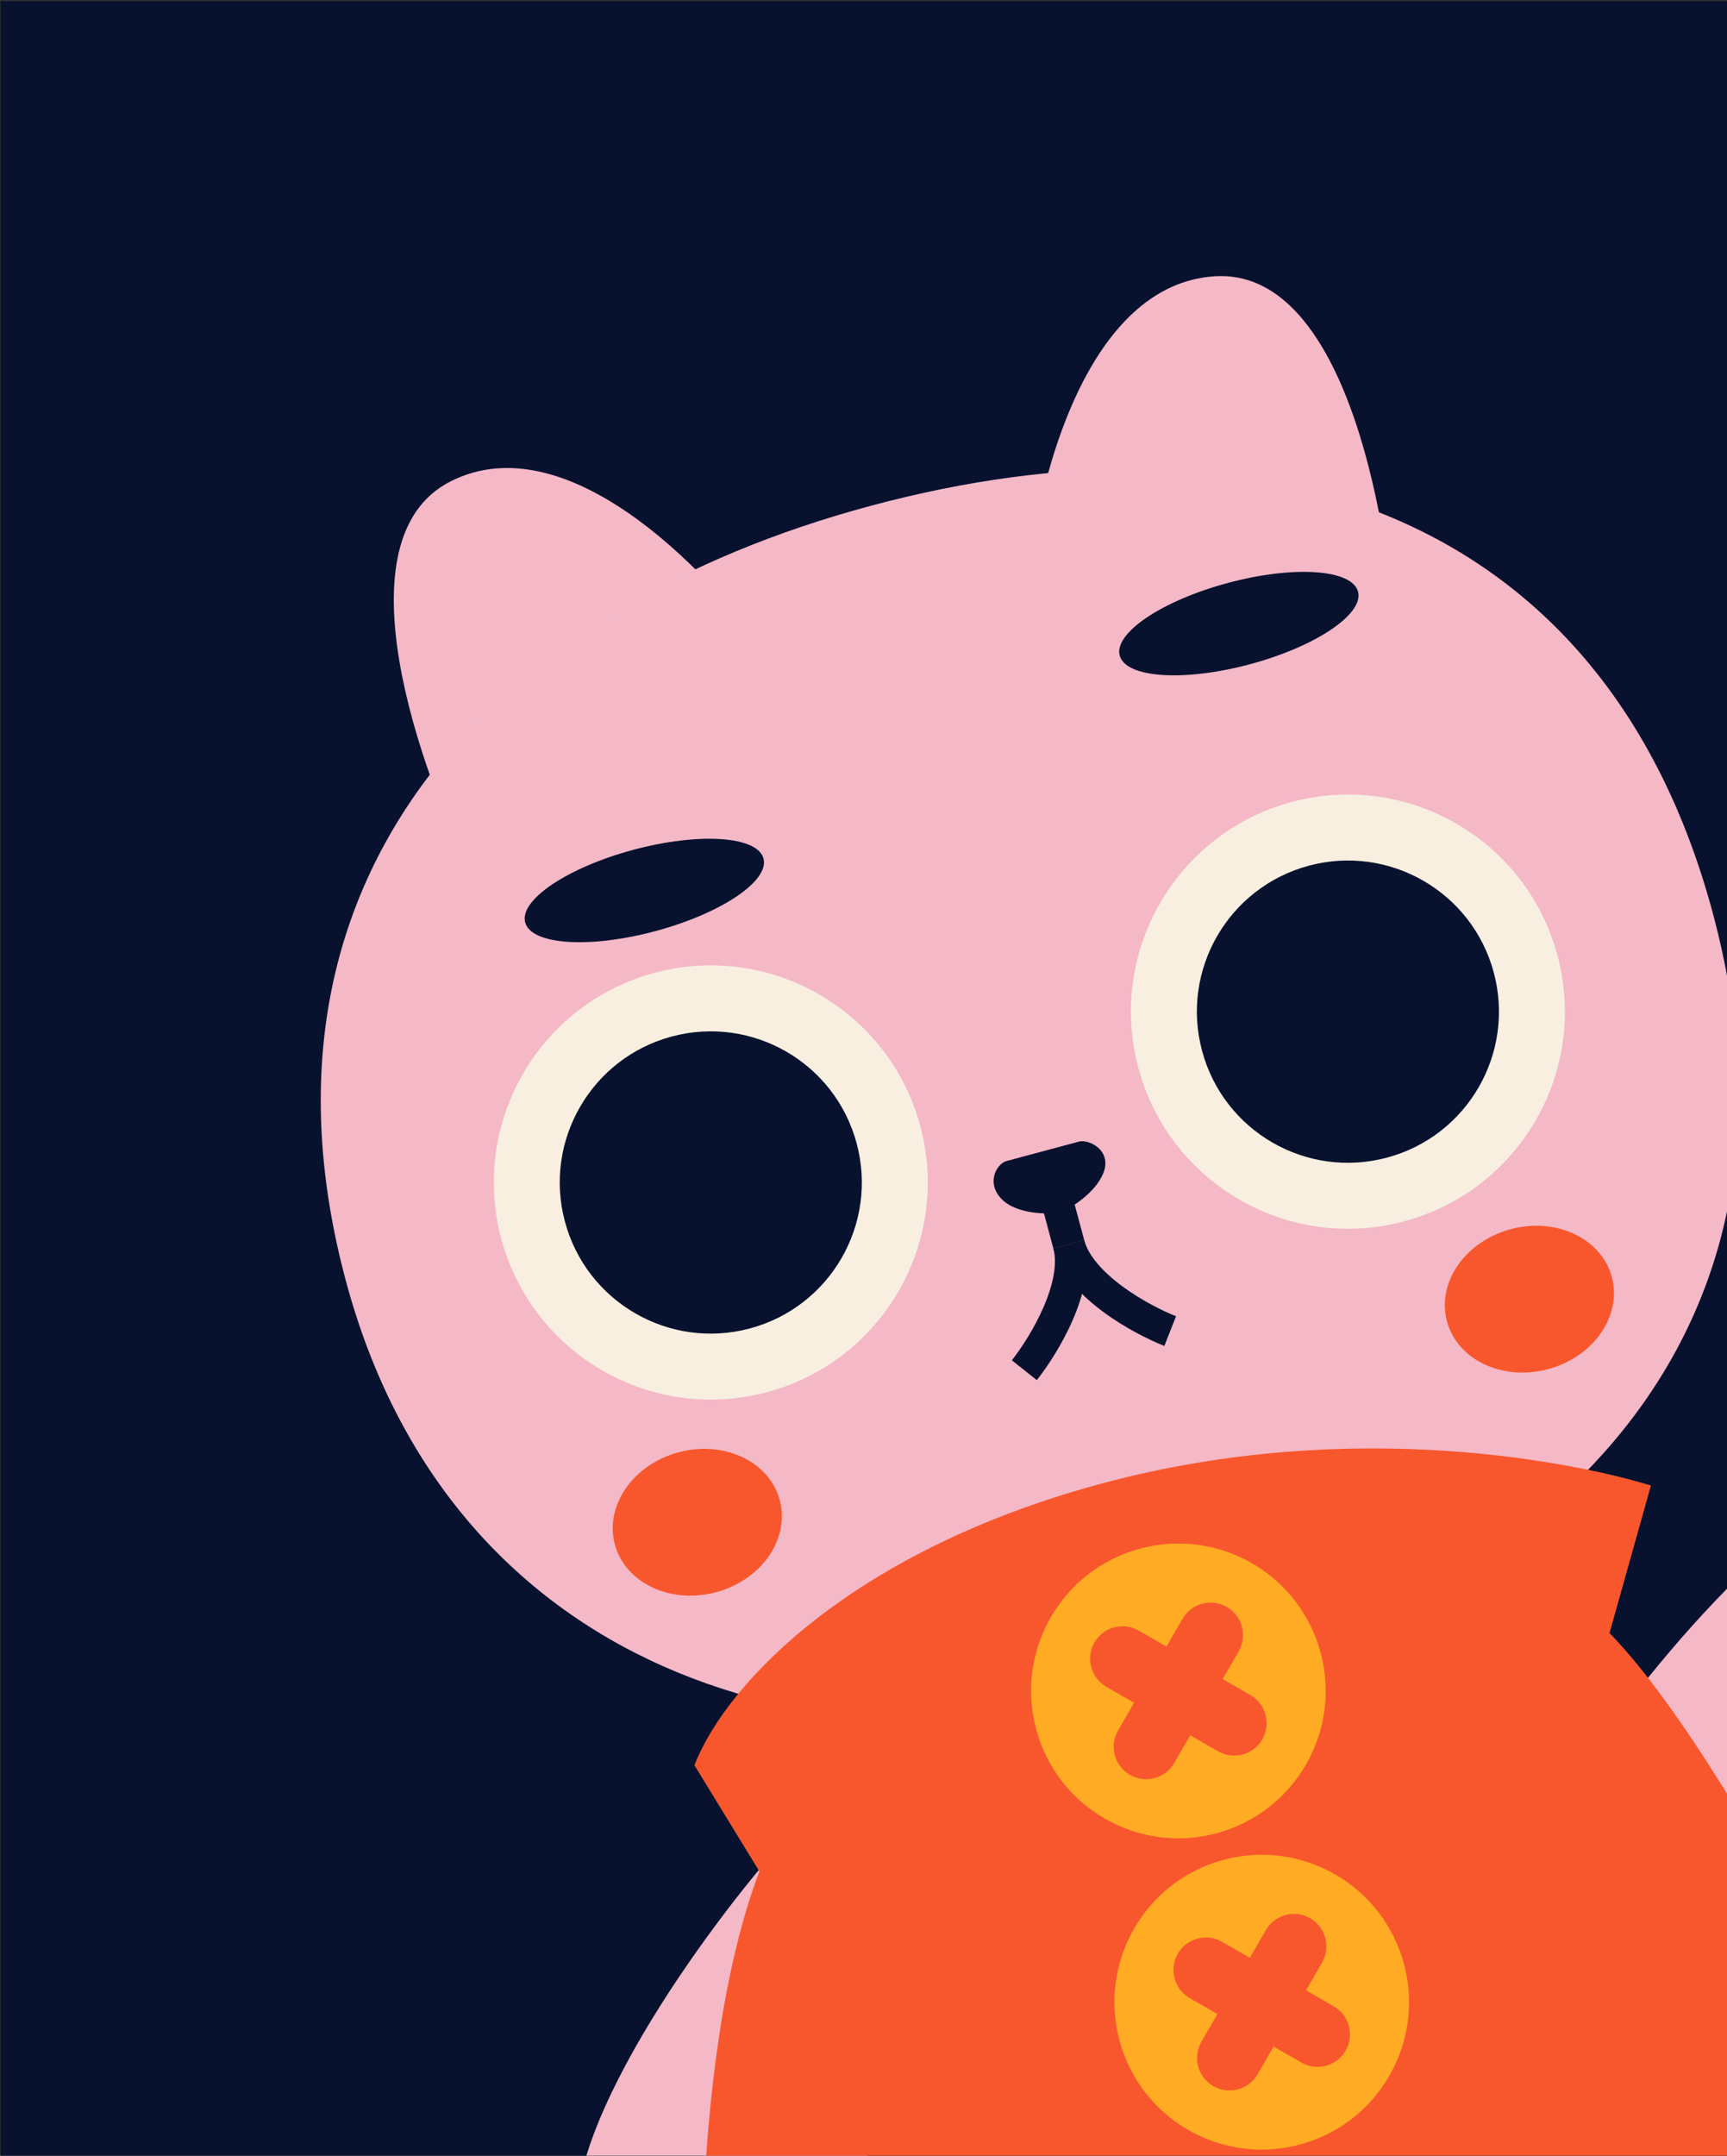
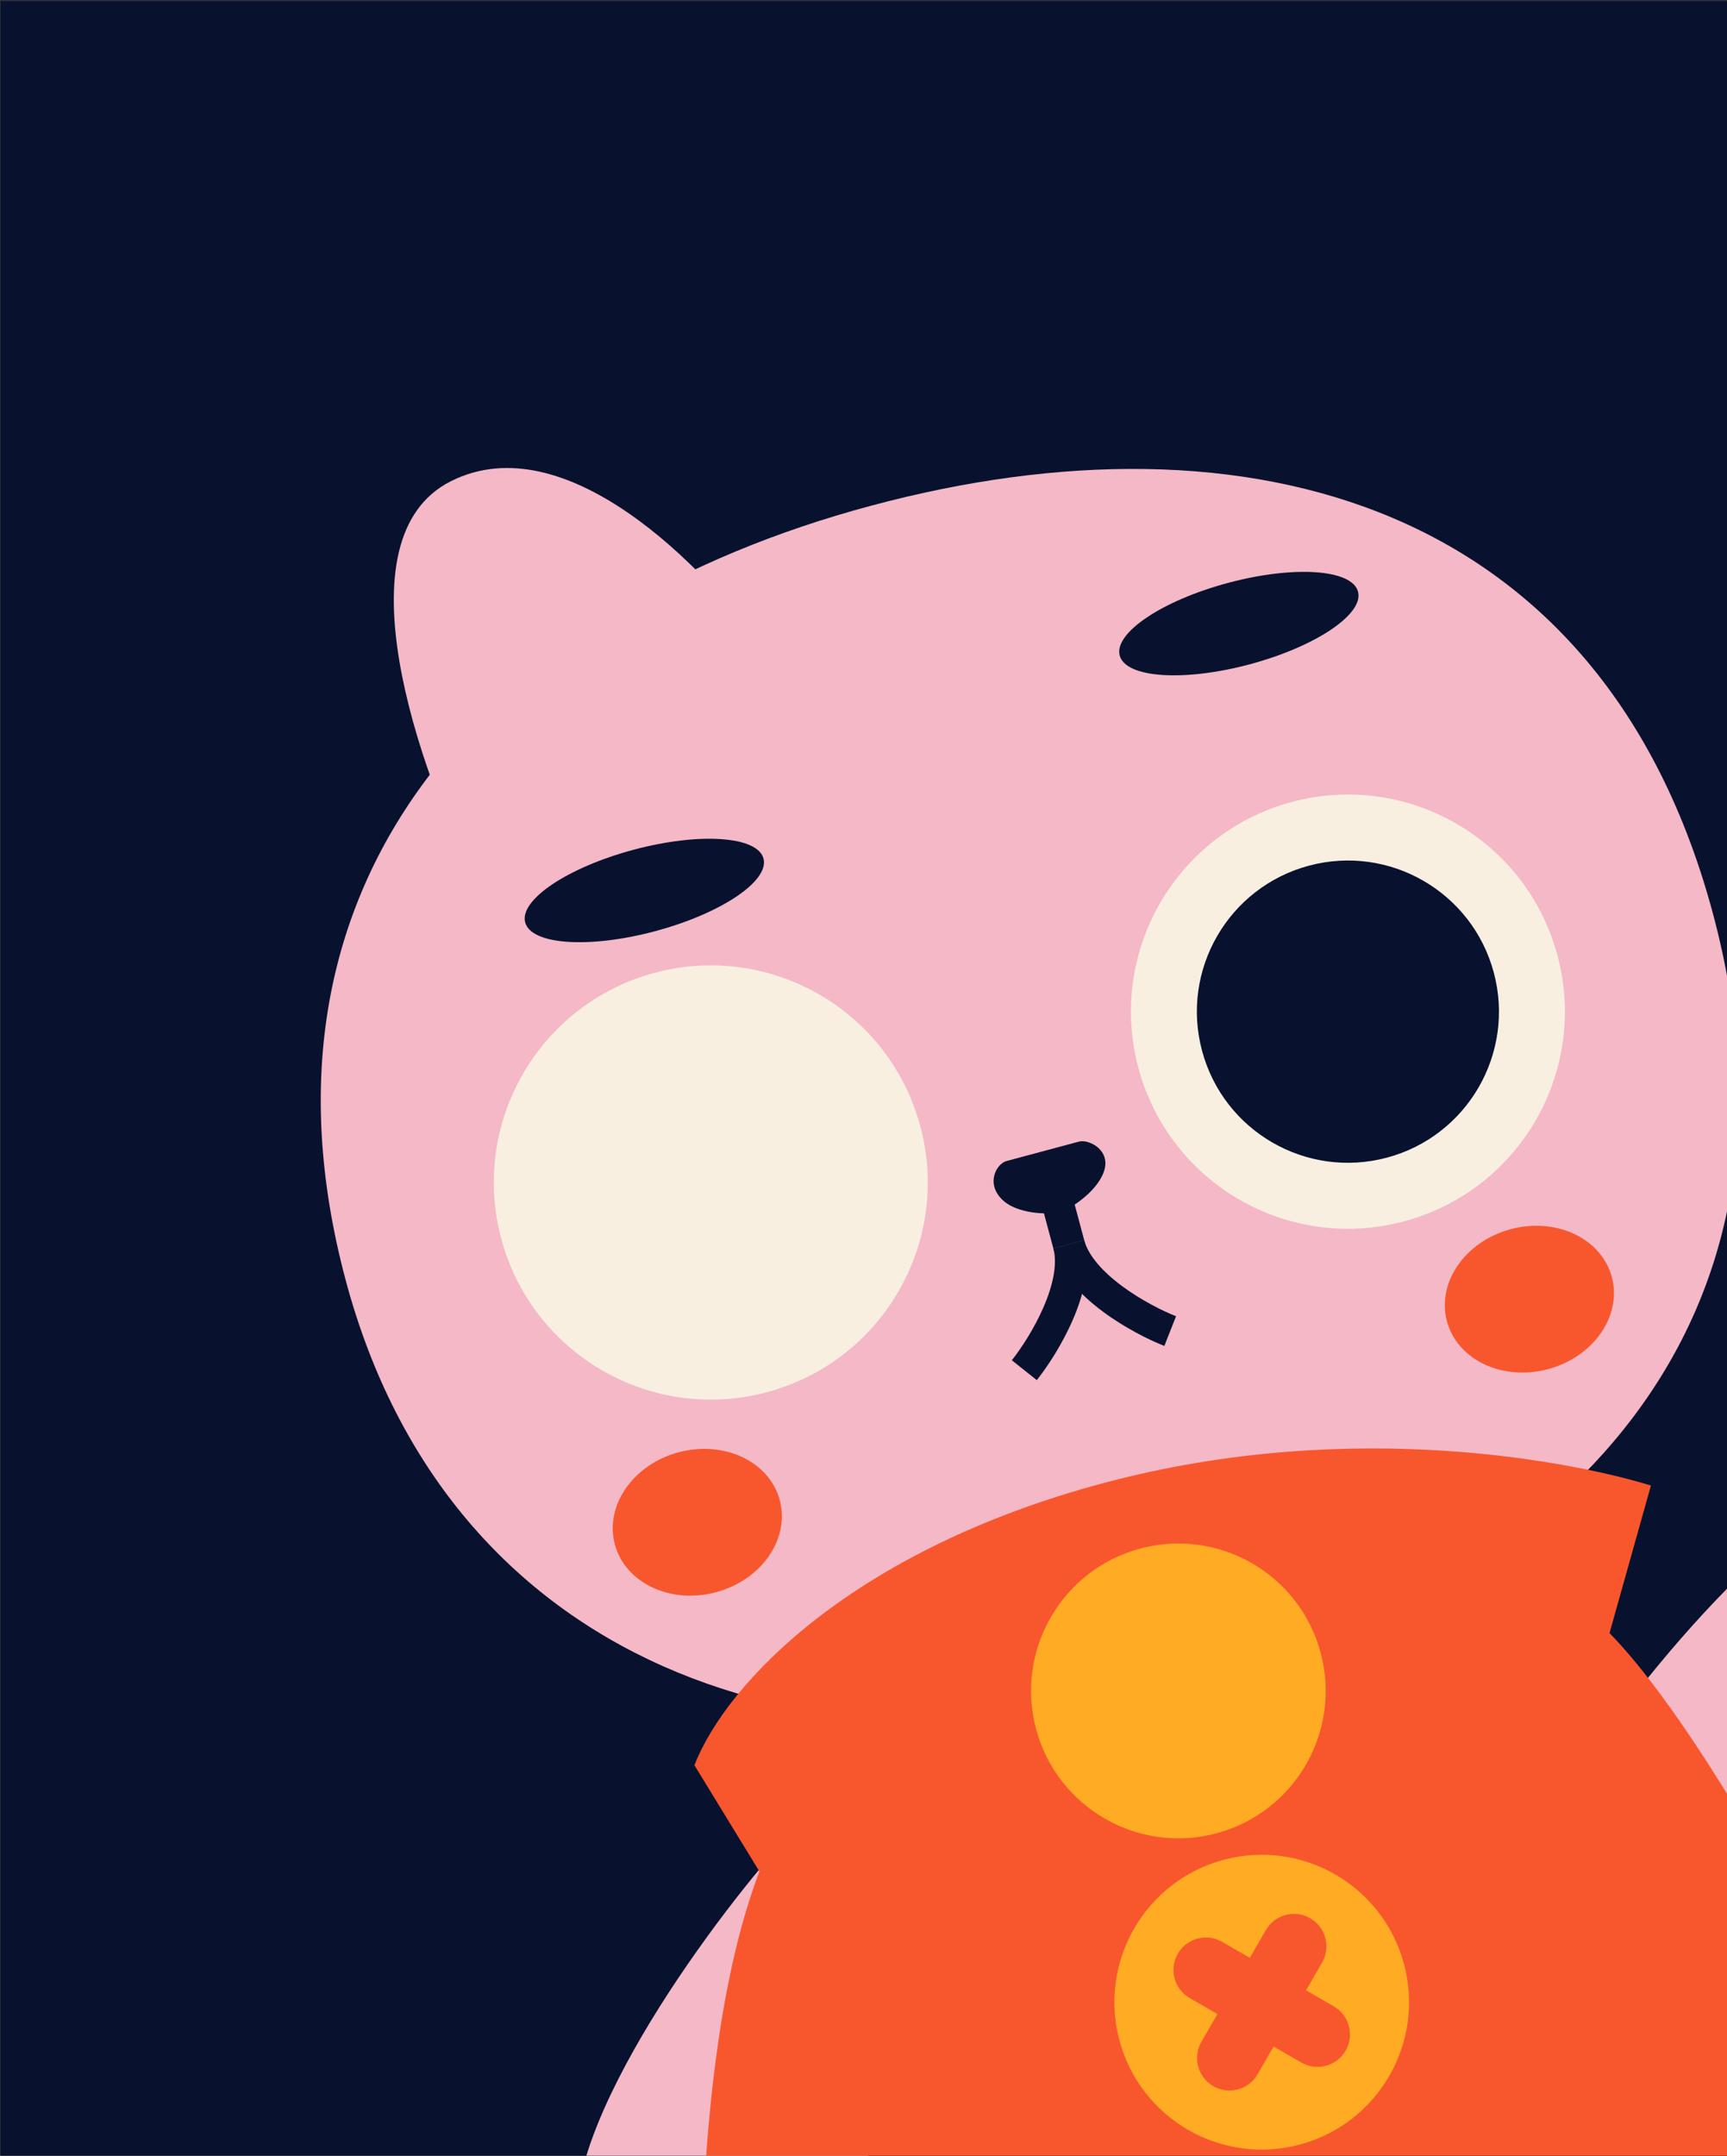
<svg xmlns="http://www.w3.org/2000/svg" width="594" height="741" viewBox="0 0 594 741" fill="none">
  <rect x="0" y="0" width="594" height="741" fill="#333333" stroke="none" />
  <g clip-path="url(#clip0_178_13931)">
    <rect width="593.805" height="740.596" transform="translate(0.195 0.388)" fill="#08122F" />
    <path d="M155.155 165.37C115.974 184.957 143.97 264.608 164.04 304.547C164.74 305.94 166.542 306.287 167.742 305.291L262.438 226.681C263.412 225.871 263.621 224.468 262.885 223.437C242.459 194.806 194.392 145.756 155.155 165.37Z" fill="#F4B8C7" />
-     <path d="M417.946 94.956C461.671 92.327 477.25 175.306 479.84 219.929C479.93 221.486 478.542 222.687 477.005 222.424L355.691 201.693C354.442 201.48 353.561 200.369 353.682 199.108C357.056 164.1 374.158 97.588 417.946 94.956Z" fill="#F4B8C7" />
    <path d="M589.177 314.091C626.999 455.245 538.369 545.56 408.51 580.356C278.65 615.152 154.316 572.218 118.914 440.097C81.697 301.201 169.722 208.627 299.582 173.832C429.441 139.036 551.354 172.936 589.177 314.091Z" fill="#F4B8C7" />
    <path fill-rule="evenodd" clip-rule="evenodd" d="M362.3 429.129L357.559 411.432L368.173 408.588L372.915 426.285L362.3 429.129Z" fill="#08122F" />
    <path d="M385.123 225.33C387.193 233.054 407.22 234.4 429.855 228.335C452.49 222.27 469.162 211.091 467.092 203.367C465.022 195.642 444.995 194.297 422.36 200.362C399.725 206.427 383.053 217.606 385.123 225.33Z" fill="#08122F" />
    <path d="M262.604 295.099C264.674 302.824 248.002 314.002 225.367 320.067C202.732 326.132 182.705 324.787 180.635 317.063C178.565 309.338 195.237 298.16 217.872 292.095C240.507 286.03 260.534 287.375 262.604 295.099Z" fill="#08122F" />
    <path d="M371.104 392.401L346.214 399.071C342.764 399.995 339.051 406.614 344.547 412.186C350.043 417.759 361.517 417.076 361.517 417.076C364.629 417.214 364.483 417.234 367.435 415.422C367.435 415.422 377.004 410.224 379.656 402.779C382.307 395.334 374.514 391.488 371.104 392.401Z" fill="#08122F" />
    <path d="M268.196 515.642C271.755 528.925 261.942 543.095 246.279 547.292C230.615 551.489 215.032 544.124 211.473 530.841C207.914 517.559 217.726 503.388 233.39 499.191C249.054 494.994 264.637 502.36 268.196 515.642Z" fill="#F8572D" />
    <path d="M554.39 438.957C557.949 452.239 548.137 466.409 532.473 470.606C516.809 474.804 501.226 467.438 497.667 454.155C494.108 440.873 503.921 426.703 519.585 422.506C535.248 418.308 550.831 425.674 554.39 438.957Z" fill="#F8572D" />
    <path d="M664.637 507.747C630.435 497.082 571.625 567.354 546.495 603.823C581.155 676.243 681.398 591.892 697.924 578.67C714.451 565.449 707.388 521.078 664.637 507.747Z" fill="#F4B8C7" />
    <path d="M202.223 777.628C183.07 747.353 235.726 672.358 264.448 638.646C343.37 653.381 287.839 772.04 279.345 791.425C270.852 810.811 226.165 815.473 202.223 777.628Z" fill="#F4B8C7" />
    <path d="M379.326 509.825C293.762 532.752 250.063 578.086 238.841 606.745L261.2 643.266C236.154 708.895 239.671 822.875 244.56 871.661C499.086 932.194 673.654 768.062 673.654 768.062C673.654 768.062 602.035 611.017 553.594 561.327L567.835 510.624C543.985 503.243 466.476 486.474 379.326 509.825Z" fill="#F8572D" />
    <path d="M454.238 568.103C461.48 595.13 445.441 622.911 418.413 630.153C391.386 637.395 363.606 621.356 356.364 594.329C349.122 567.301 365.161 539.521 392.188 532.279C419.215 525.037 446.996 541.076 454.238 568.103Z" fill="#FFAB24" />
    <path d="M482.906 675.094C490.148 702.121 474.109 729.902 447.082 737.144C420.054 744.386 392.274 728.346 385.032 701.319C377.79 674.292 393.829 646.511 420.856 639.269C447.883 632.027 475.664 648.067 482.906 675.094Z" fill="#FFAB24" />
    <path d="M511.574 782.085C518.816 809.112 502.777 836.893 475.75 844.135C448.722 851.377 420.942 835.337 413.7 808.31C406.458 781.283 422.497 753.502 449.524 746.26C476.552 739.018 504.332 755.058 511.574 782.085Z" fill="#FFAB24" />
-     <path fill-rule="evenodd" clip-rule="evenodd" d="M376.444 564.555C373.364 569.891 375.192 576.713 380.527 579.793L390.063 585.299L384.558 594.835C381.477 600.17 383.305 606.992 388.641 610.072C393.976 613.153 400.798 611.325 403.878 605.989L409.384 596.454L418.92 601.959C424.255 605.039 431.077 603.211 434.157 597.876C437.238 592.541 435.41 585.719 430.075 582.638L420.539 577.133L426.044 567.597C429.125 562.262 427.297 555.439 421.961 552.359C416.626 549.279 409.804 551.107 406.724 556.442L401.218 565.978L391.682 560.472C386.347 557.392 379.525 559.22 376.444 564.555Z" fill="#F8572D" />
    <path fill-rule="evenodd" clip-rule="evenodd" d="M405.112 671.546C402.032 676.882 403.86 683.704 409.195 686.784L418.731 692.29L413.226 701.826C410.146 707.161 411.974 713.983 417.309 717.063C422.644 720.144 429.466 718.316 432.547 712.98L438.052 703.445L447.588 708.95C452.923 712.03 459.745 710.202 462.826 704.867C465.906 699.532 464.078 692.71 458.743 689.629L449.207 684.124L454.712 674.588C457.793 669.253 455.965 662.43 450.629 659.35C445.294 656.27 438.472 658.098 435.392 663.433L429.886 672.969L420.35 667.463C415.015 664.383 408.193 666.211 405.112 671.546Z" fill="#F8572D" />
    <path fill-rule="evenodd" clip-rule="evenodd" d="M368.948 453.756C365.26 462.231 360.206 469.861 356.609 474.388L348.017 467.562C351.122 463.654 355.641 456.836 358.887 449.377C362.223 441.711 363.736 434.457 362.307 429.127L372.907 426.287C375.329 435.327 372.546 445.49 368.948 453.756Z" fill="#08122F" />
    <path fill-rule="evenodd" clip-rule="evenodd" d="M379.47 450.937C386.901 456.432 395.094 460.513 400.473 462.635L404.5 452.427C399.857 450.596 392.535 446.95 385.995 442.114C379.272 437.143 374.335 431.617 372.907 426.287L362.307 429.127C364.73 438.168 372.222 445.577 379.47 450.937Z" fill="#08122F" />
    <path d="M535.692 328.422C546.358 368.229 522.735 409.146 482.928 419.812C443.121 430.478 402.204 406.855 391.538 367.048C380.871 327.241 404.495 286.324 444.302 275.658C484.109 264.992 525.025 288.615 535.692 328.422Z" fill="#F8EFE0" />
    <path d="M172.399 425.766C183.065 465.573 223.982 489.196 263.789 478.53C303.596 467.864 327.219 426.947 316.553 387.14C305.887 347.333 264.97 323.71 225.163 334.376C185.356 345.042 161.733 385.959 172.399 425.766Z" fill="#F8EFE0" />
    <path d="M513.786 334.292C521.211 362.001 504.767 390.482 477.058 397.907C449.349 405.331 420.868 388.887 413.443 361.178C406.018 333.469 422.462 304.988 450.171 297.563C477.88 290.139 506.362 306.583 513.786 334.292Z" fill="#08122F" />
-     <path d="M194.304 419.896C201.729 447.605 230.21 464.049 257.919 456.625C285.629 449.2 302.072 420.719 294.648 393.009C287.223 365.3 258.742 348.857 231.033 356.281C203.324 363.706 186.88 392.187 194.304 419.896Z" fill="#08122F" />
  </g>
  <defs>
    <clipPath id="clip0_178_13931">
      <rect width="593.805" height="740.596" fill="white" transform="translate(0.195 0.388)" />
    </clipPath>
  </defs>
</svg>